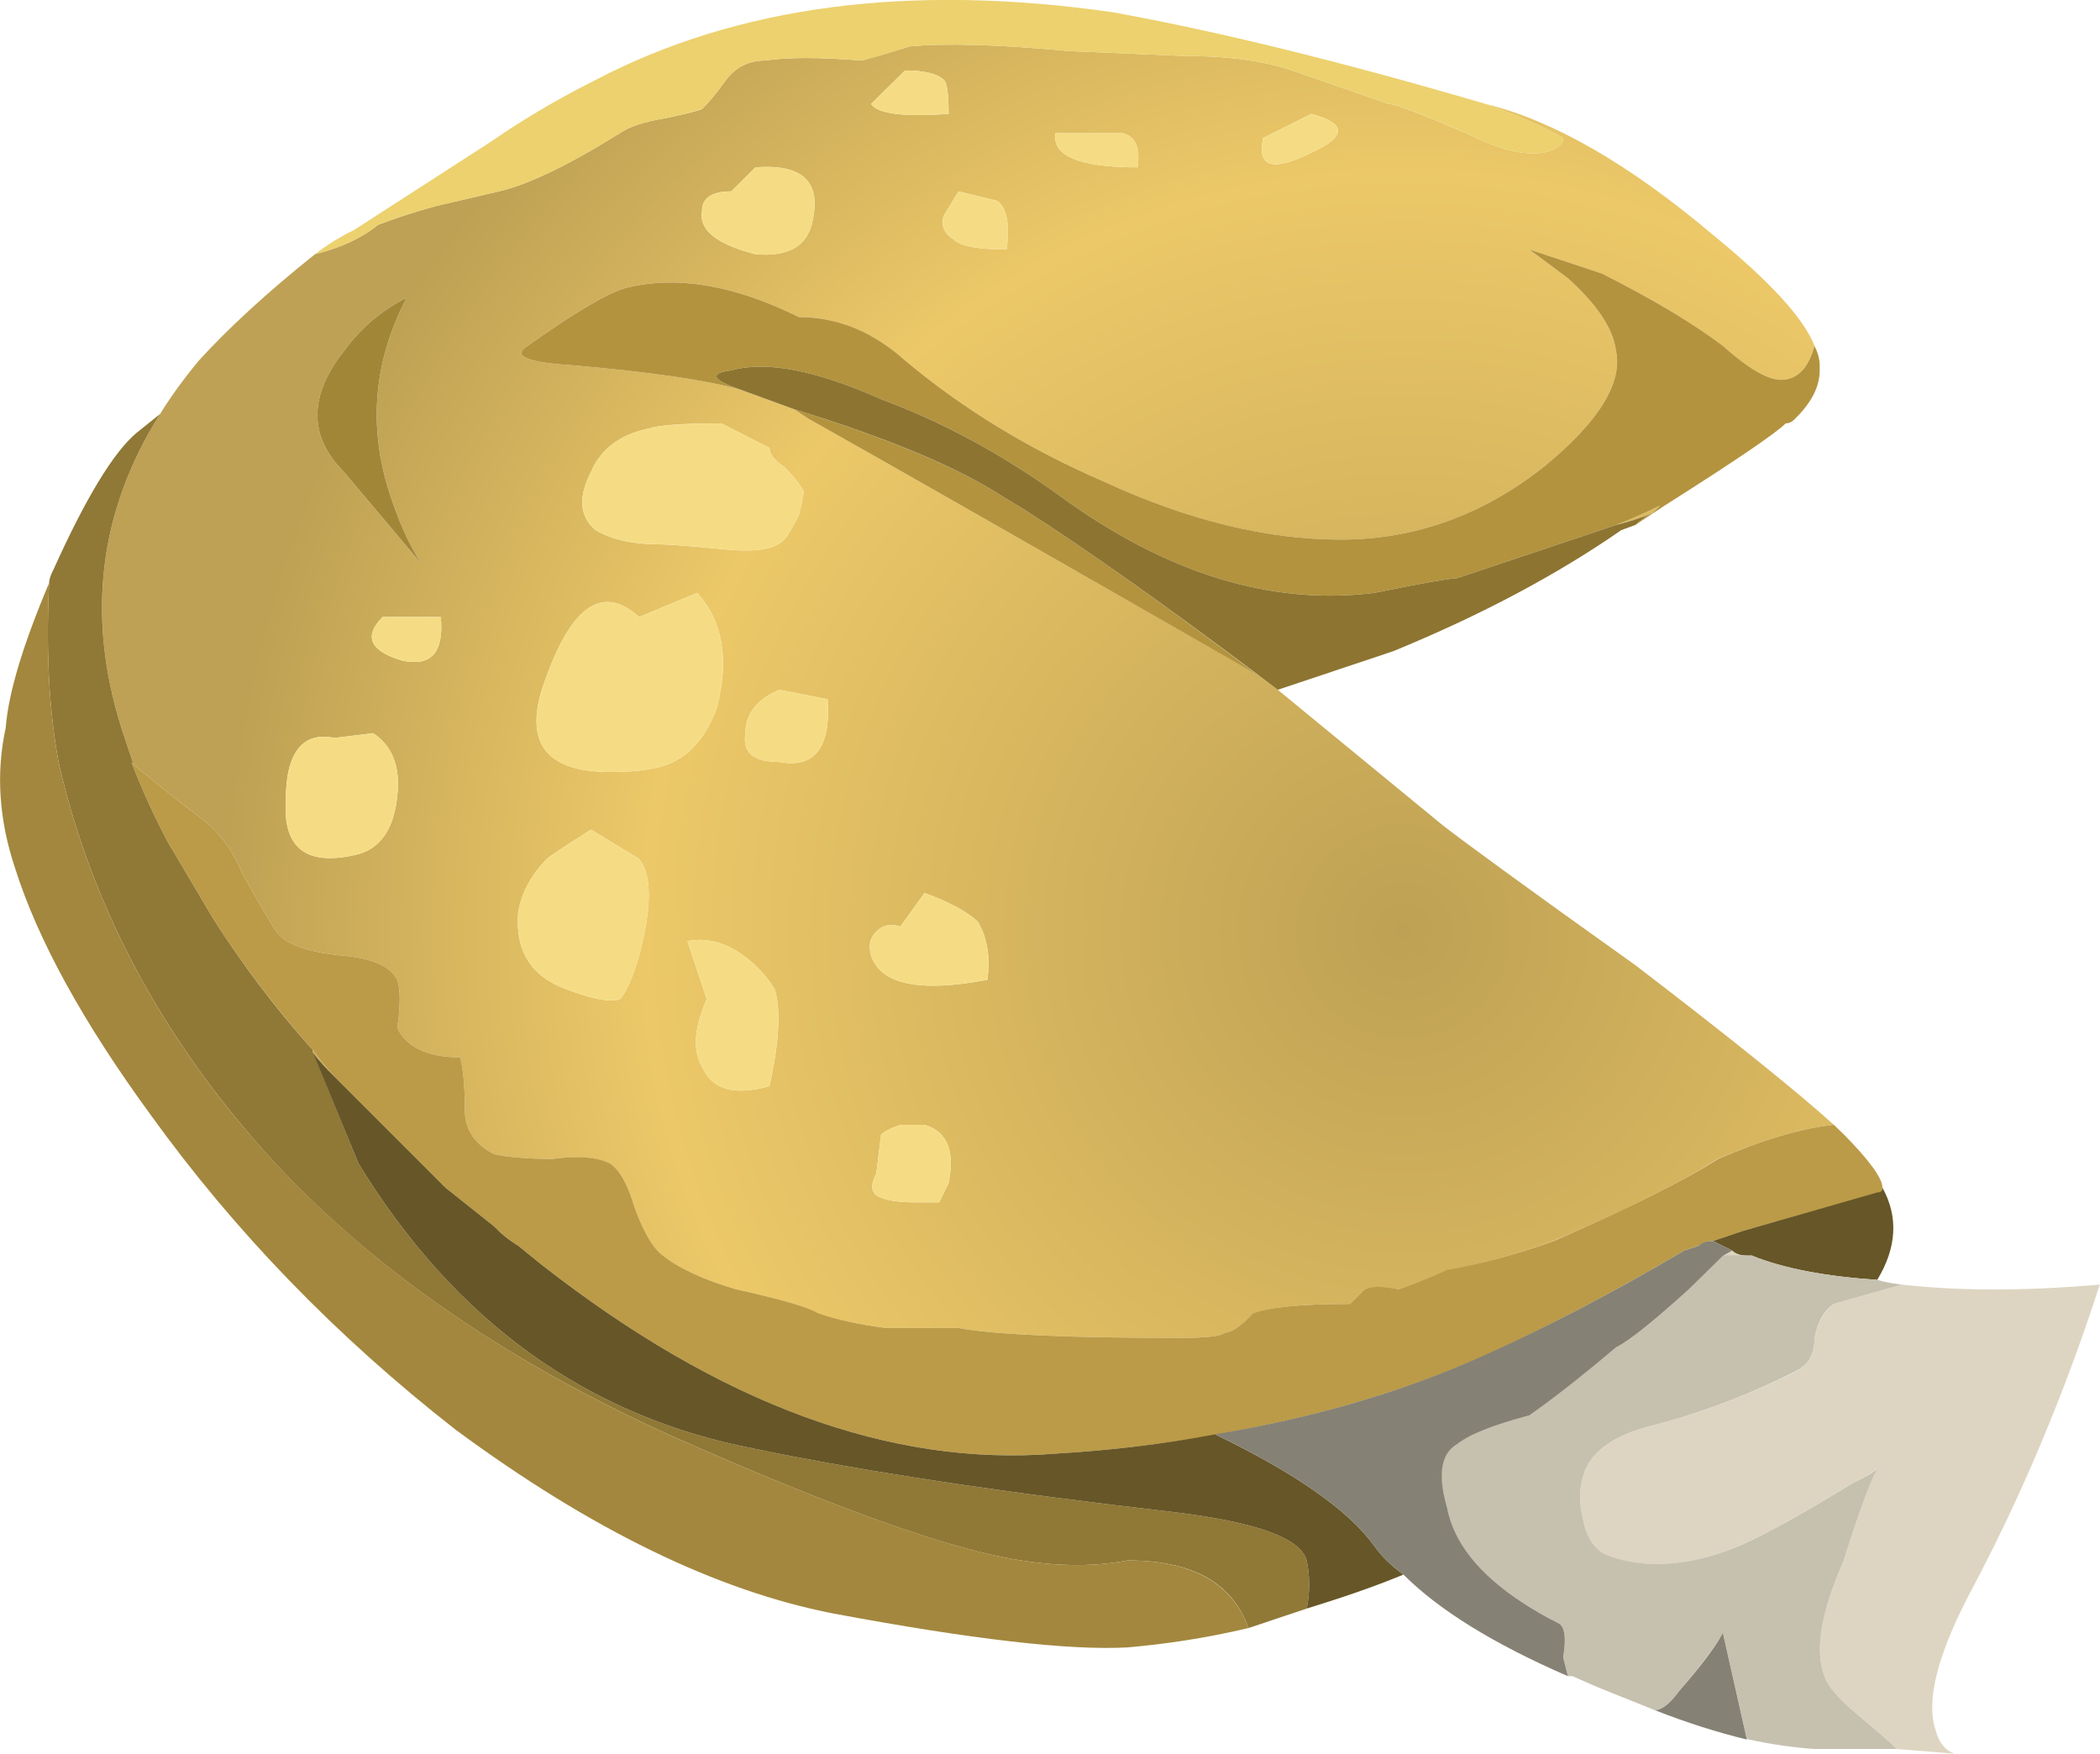
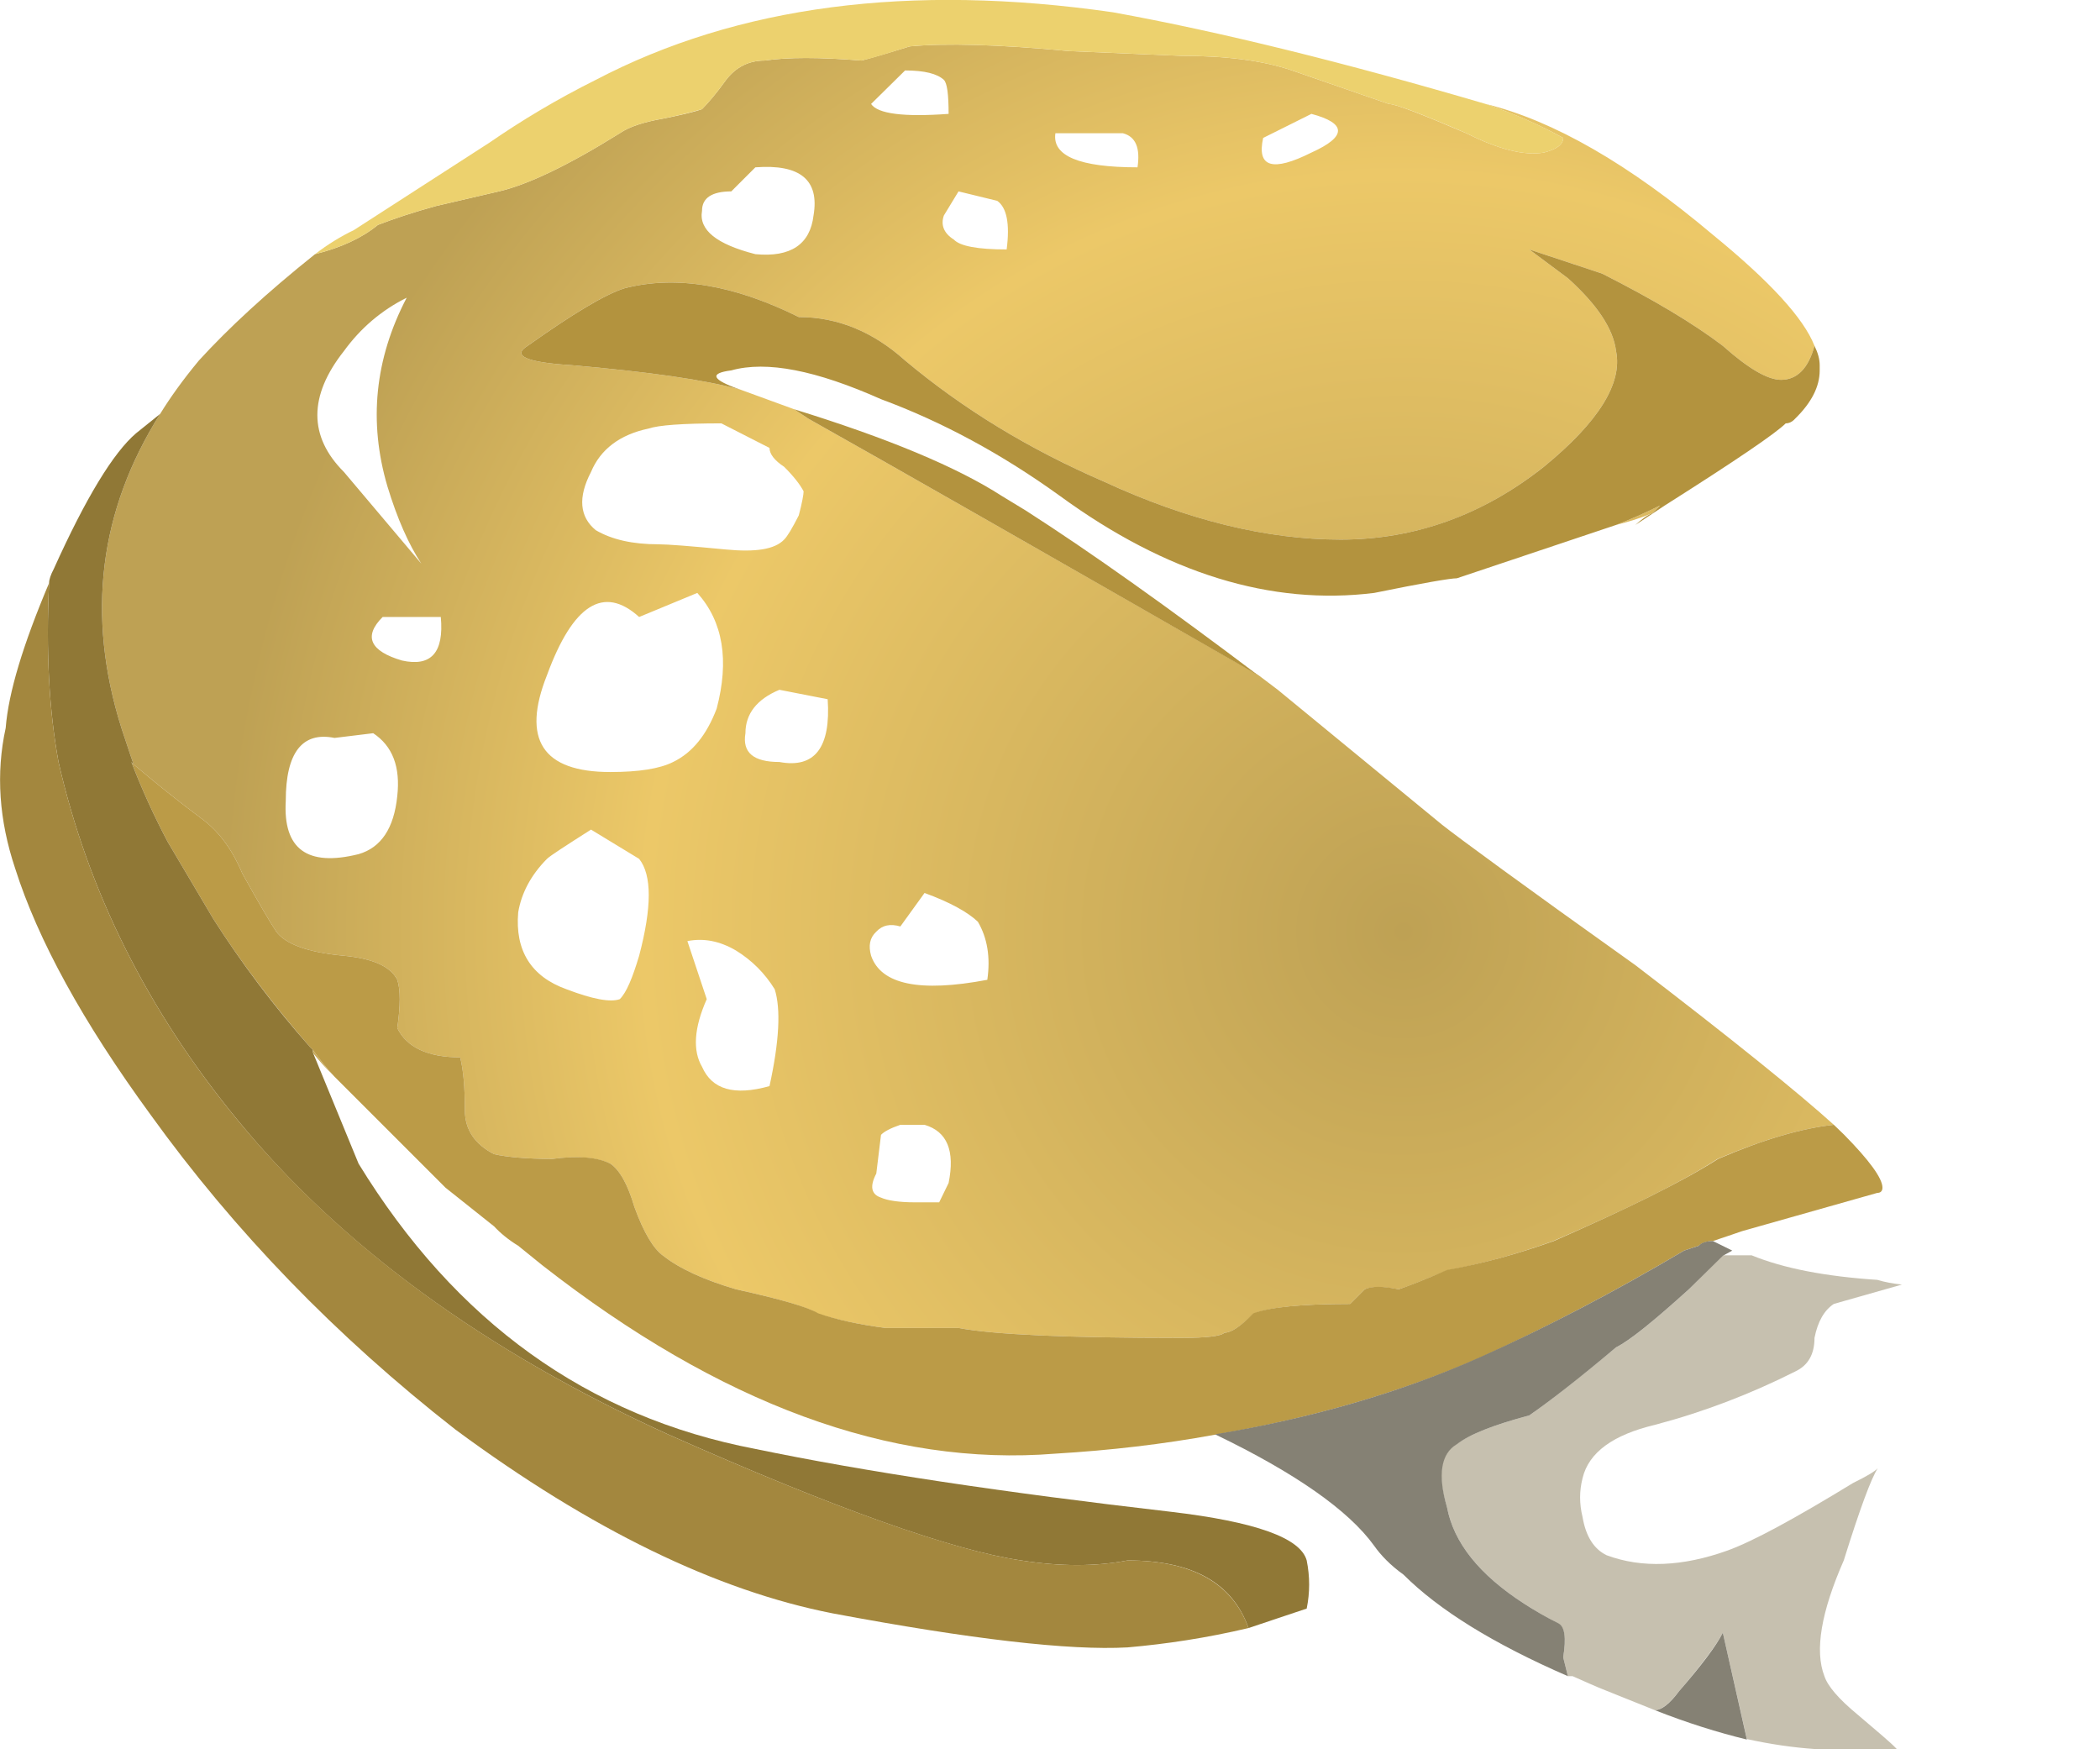
<svg xmlns="http://www.w3.org/2000/svg" xmlns:ns1="http://www.inkscape.org/namespaces/inkscape" id="svg2" xml:space="preserve" viewBox="0 0 21.706 18.127" version="1.1">
  <defs id="defs6">
    <radialGradient id="radialGradient26" gradientUnits="userSpaceOnUse" cy="9.7" cx="14.5" gradientTransform="matrix(.8 0 0 .799 .005 -.952)" r="12.212">
      <stop id="stop28" style="stop-color:#bea154" offset="0" />
      <stop id="stop30" style="stop-color:#ecc868" offset=".643" />
      <stop id="stop32" style="stop-color:#bea154" offset="1" />
    </radialGradient>
  </defs>
  <g id="g10" transform="matrix(1.25 0 0 -1.25 0 18.127)">
    <g id="g12">
-       <path id="path14" style="fill-rule:evenodd;fill:#ddd5c2" d="m15.684 0.04c-0.051 0.055-0.161 0.145-0.321 0.282-0.16 0.132-0.25 0.238-0.277 0.316-0.082 0.215-0.027 0.535 0.16 0.961 0.133 0.426 0.223 0.68 0.277 0.762-0.027-0.028-0.093-0.067-0.199-0.121-0.48-0.293-0.828-0.481-1.039-0.559-0.371-0.133-0.707-0.148-1-0.043-0.105 0.055-0.172 0.16-0.199 0.32-0.027 0.11-0.027 0.215 0 0.321 0.051 0.214 0.254 0.359 0.598 0.441 0.402 0.106 0.789 0.254 1.16 0.438 0.109 0.054 0.16 0.148 0.16 0.281 0.027 0.133 0.082 0.226 0.16 0.281l0.563 0.16c0.476-0.054 1.023-0.054 1.636 0-0.293-0.906-0.652-1.762-1.078-2.558-0.265-0.508-0.359-0.883-0.281-1.121 0.027-0.106 0.082-0.176 0.16-0.2l-0.48 0.039zm-1.36 4.121c0.028-0.027 0.067-0.039 0.121-0.043h-0.199l0.078 0.043z" ns1:connector-curvature="0" />
      <g id="g16">
        <g id="g18">
          <g id="g24">
            <path id="path34" style="fill-rule:evenodd;fill:url(#radialGradient26)" d="m6.125 11.279 0.441-0.161 0.118-0.078c0.668-0.375 1.906-1.082 3.722-2.121l0.16-0.121 1.36-1.117c0.133-0.105 0.664-0.496 1.597-1.16 0.801-0.613 1.348-1.055 1.641-1.32-0.266-0.028-0.586-0.122-0.961-0.282-0.289-0.187-0.746-0.414-1.359-0.679-0.293-0.106-0.586-0.188-0.879-0.243-0.188-0.078-0.32-0.132-0.399-0.156-0.136 0.024-0.226 0.024-0.281 0l-0.121-0.121c-0.398 0-0.668-0.027-0.801-0.082-0.105-0.105-0.183-0.156-0.238-0.156-0.027-0.028-0.148-0.043-0.359-0.043-0.934 0-1.547 0.027-1.84 0.082h-0.602c-0.211 0.027-0.398 0.066-0.558 0.117-0.082 0.055-0.309 0.121-0.68 0.203-0.266 0.078-0.469 0.172-0.602 0.277-0.078 0.055-0.16 0.188-0.238 0.403-0.055 0.187-0.121 0.305-0.199 0.359-0.109 0.051-0.27 0.067-0.481 0.039-0.214 0-0.375 0.016-0.48 0.039-0.16 0.082-0.242 0.203-0.242 0.364 0 0.183-0.012 0.332-0.039 0.437-0.266 0-0.442 0.082-0.52 0.242 0.027 0.184 0.027 0.321 0 0.399-0.055 0.109-0.199 0.176-0.441 0.199-0.293 0.027-0.481 0.094-0.559 0.199-0.055 0.082-0.148 0.242-0.281 0.481-0.078 0.187-0.184 0.336-0.32 0.441-0.204 0.152-0.395 0.305-0.579 0.461-0.035 0.098-0.066 0.199-0.101 0.301-0.293 0.933-0.184 1.797 0.32 2.597 0.082 0.133 0.188 0.282 0.321 0.442 0.242 0.265 0.558 0.558 0.96 0.879 0.215 0.054 0.387 0.133 0.52 0.242 0.133 0.051 0.293 0.105 0.48 0.156l0.52 0.121c0.238 0.055 0.574 0.215 1 0.481 0.078 0.054 0.199 0.093 0.359 0.121 0.133 0.027 0.243 0.051 0.321 0.078 0.054 0.055 0.121 0.133 0.199 0.242 0.082 0.106 0.187 0.16 0.32 0.16 0.188 0.028 0.453 0.028 0.801 0 0.105 0.028 0.238 0.067 0.398 0.117 0.297 0.028 0.735 0.016 1.321-0.039l0.922-0.039c0.371 0 0.679-0.039 0.918-0.121l0.8-0.277c0.055 0 0.266-0.082 0.641-0.242 0.266-0.133 0.48-0.188 0.641-0.16 0.105 0.027 0.16 0.066 0.16 0.121-0.188 0.105-0.403 0.199-0.641 0.281 0.559-0.137 1.184-0.496 1.879-1.082 0.469-0.383 0.75-0.688 0.84-0.918-0.051-0.188-0.145-0.281-0.277-0.281-0.11 0-0.27 0.093-0.481 0.281-0.242 0.184-0.574 0.383-1 0.598l-0.601 0.199 0.32-0.238c0.238-0.215 0.375-0.415 0.398-0.602 0.055-0.266-0.144-0.586-0.597-0.957-0.508-0.402-1.067-0.602-1.68-0.602-0.617 0-1.27 0.161-1.961 0.481-0.613 0.265-1.16 0.597-1.641 1-0.265 0.238-0.558 0.359-0.879 0.359-0.535 0.266-1.015 0.348-1.441 0.238-0.16-0.05-0.426-0.21-0.801-0.476-0.133-0.082-0.011-0.137 0.364-0.16 0.636-0.055 1.105-0.121 1.398-0.203zm7.238-1.118c0.133 0.051 0.254 0.106 0.364 0.161l-0.063-0.063c-0.102-0.043-0.203-0.074-0.301-0.098zm-2.519 3.079c0.293 0.132 0.293 0.242 0 0.32l-0.399-0.199c-0.054-0.243 0.078-0.282 0.399-0.121zm-2.598-0.399-0.32 0.078-0.121-0.199c-0.028-0.078 0-0.148 0.082-0.199 0.051-0.055 0.199-0.082 0.437-0.082 0.028 0.215 0 0.347-0.078 0.402zm1.039 0.559h-0.558c-0.028-0.188 0.199-0.282 0.679-0.282 0.024 0.161-0.015 0.254-0.121 0.282zm-1.801 0.519-0.281-0.277c0.055-0.082 0.27-0.109 0.641-0.082 0 0.16-0.012 0.254-0.039 0.281-0.055 0.051-0.16 0.078-0.321 0.078zm-1.238-0.801-0.199-0.199c-0.16 0-0.242-0.054-0.242-0.16-0.028-0.16 0.121-0.277 0.441-0.359 0.293-0.028 0.453 0.082 0.481 0.32 0.05 0.293-0.11 0.426-0.481 0.398zm-1.359-2.519c-0.11-0.211-0.094-0.371 0.039-0.481 0.133-0.078 0.304-0.117 0.519-0.117 0.078 0 0.266-0.015 0.559-0.043 0.242-0.023 0.402 0 0.48 0.082 0.028 0.028 0.067 0.094 0.121 0.2 0.028 0.105 0.04 0.175 0.04 0.199-0.028 0.054-0.079 0.121-0.161 0.203-0.078 0.051-0.121 0.105-0.121 0.156l-0.398 0.203c-0.32 0-0.52-0.015-0.602-0.043-0.238-0.05-0.398-0.172-0.476-0.359zm-2.301-4.777c0.055-0.079 0.113-0.149 0.18-0.223-0.067 0.066-0.129 0.133-0.18 0.199v0.024zm0.777 6.218c-0.211-0.105-0.383-0.254-0.519-0.441-0.293-0.371-0.293-0.707 0-1l0.64-0.758c-0.105 0.16-0.199 0.371-0.281 0.641-0.156 0.531-0.105 1.051 0.16 1.558zm-0.199-2.64c-0.16-0.16-0.105-0.282 0.16-0.36 0.242-0.054 0.348 0.067 0.321 0.36h-0.481zm-0.078-0.961-0.32-0.039c-0.266 0.054-0.403-0.121-0.403-0.52-0.023-0.398 0.176-0.547 0.602-0.441 0.187 0.054 0.293 0.215 0.32 0.48 0.027 0.242-0.039 0.414-0.199 0.52zm3.078 0c-0.027-0.16 0.066-0.238 0.281-0.238 0.293-0.055 0.426 0.121 0.399 0.519l-0.399 0.078c-0.187-0.078-0.281-0.199-0.281-0.359zm-1.277-0.797c-0.215-0.137-0.336-0.215-0.364-0.242-0.132-0.133-0.211-0.282-0.238-0.442-0.027-0.316 0.106-0.531 0.399-0.636 0.214-0.082 0.363-0.11 0.441-0.082 0.055 0.054 0.105 0.175 0.16 0.359 0.106 0.402 0.106 0.668 0 0.801l-0.398 0.242zm0.879 1.957-0.481-0.199c-0.293 0.265-0.547 0.105-0.762-0.481-0.211-0.531-0.039-0.801 0.524-0.801 0.238 0 0.41 0.028 0.519 0.083 0.161 0.078 0.278 0.226 0.36 0.441 0.105 0.398 0.054 0.719-0.16 0.957zm0.078-3.359c-0.106-0.239-0.117-0.426-0.039-0.559 0.082-0.188 0.265-0.242 0.558-0.16 0.082 0.375 0.094 0.64 0.043 0.801-0.082 0.132-0.187 0.238-0.32 0.32-0.133 0.078-0.266 0.105-0.402 0.078l0.16-0.48zm1.601 0.601c-0.082 0.024-0.148 0.012-0.199-0.043-0.055-0.051-0.066-0.117-0.043-0.199 0.082-0.238 0.402-0.305 0.961-0.199 0.027 0.187 0 0.347-0.078 0.48-0.082 0.078-0.227 0.16-0.441 0.238l-0.2-0.277zm0-1.64c-0.082-0.028-0.133-0.055-0.16-0.083l-0.039-0.32c-0.055-0.105-0.043-0.172 0.039-0.199 0.051-0.023 0.145-0.039 0.281-0.039h0.2l0.078 0.16c0.054 0.266-0.012 0.426-0.199 0.481h-0.2z" ns1:connector-curvature="0" />
          </g>
        </g>
      </g>
      <path id="path36" style="fill-rule:evenodd;fill:#ecd16e" d="m2.605 12.4c0.106 0.082 0.215 0.148 0.321 0.199l1.121 0.723c0.265 0.183 0.558 0.359 0.879 0.519 1.172 0.613 2.597 0.801 4.277 0.559 0.883-0.16 1.91-0.414 3.082-0.758 0.242-0.082 0.453-0.176 0.641-0.281 0-0.055-0.055-0.094-0.16-0.121-0.161-0.028-0.375 0.027-0.641 0.16-0.371 0.16-0.586 0.242-0.641 0.242l-0.8 0.277c-0.239 0.082-0.547 0.121-0.918 0.121l-0.922 0.039c-0.586 0.055-1.024 0.067-1.321 0.039-0.16-0.05-0.293-0.093-0.398-0.117-0.348 0.028-0.613 0.028-0.801 0-0.133 0-0.238-0.054-0.32-0.16-0.078-0.109-0.145-0.187-0.199-0.242-0.078-0.023-0.188-0.051-0.321-0.078-0.16-0.028-0.281-0.067-0.359-0.121-0.426-0.266-0.762-0.426-1-0.481l-0.52-0.121c-0.187-0.051-0.347-0.105-0.48-0.156-0.133-0.109-0.305-0.188-0.52-0.242z" ns1:connector-curvature="0" />
      <path id="path38" style="fill-rule:evenodd;fill:#b3933e" d="m13.664 10.259 0.063 0.063c-0.11-0.055-0.231-0.11-0.364-0.161l-1.316-0.441c-0.055 0-0.281-0.039-0.684-0.121-0.851-0.106-1.718 0.16-2.597 0.801-0.481 0.347-0.973 0.613-1.481 0.801-0.535 0.238-0.945 0.32-1.238 0.238-0.188-0.024-0.16-0.078 0.078-0.16-0.293 0.082-0.762 0.148-1.398 0.203-0.375 0.023-0.497 0.078-0.364 0.16 0.375 0.266 0.641 0.426 0.801 0.476 0.426 0.11 0.906 0.028 1.441-0.238 0.321 0 0.614-0.121 0.879-0.359 0.481-0.403 1.028-0.735 1.641-1 0.691-0.32 1.348-0.481 1.961-0.481 0.609 0 1.172 0.2 1.68 0.602 0.453 0.371 0.652 0.691 0.597 0.957-0.023 0.187-0.16 0.387-0.398 0.602l-0.32 0.238 0.601-0.199c0.426-0.215 0.758-0.414 1-0.598 0.211-0.188 0.371-0.281 0.481-0.281 0.132 0 0.226 0.093 0.277 0.281 0.027-0.055 0.043-0.109 0.043-0.16v-0.043c0-0.133-0.067-0.266-0.203-0.399-0.024-0.027-0.051-0.039-0.078-0.039-0.082-0.082-0.414-0.308-1-0.679l-0.243-0.161c0.047 0.043 0.094 0.079 0.141 0.098zm-7.098 0.859c0.77-0.238 1.344-0.476 1.719-0.718l0.199-0.121c0.536-0.344 1.172-0.797 1.918-1.36-1.812 1.039-3.05 1.746-3.718 2.121l-0.118 0.078z" ns1:connector-curvature="0" />
-       <path id="path40" style="fill-rule:evenodd;fill:#8d7431" d="m10.406 8.919c-0.75 0.563-1.386 1.016-1.922 1.36l-0.199 0.121c-0.375 0.242-0.945 0.48-1.719 0.718l-0.441 0.161c-0.238 0.082-0.266 0.136-0.078 0.16 0.293 0.082 0.703 0 1.238-0.238 0.508-0.188 1-0.454 1.481-0.801 0.879-0.641 1.746-0.907 2.597-0.801 0.403 0.082 0.629 0.121 0.684 0.121l1.316 0.441c0.098 0.024 0.199 0.055 0.301 0.098-0.047-0.019-0.094-0.055-0.141-0.098l-0.117-0.043c-0.535-0.371-1.16-0.703-1.883-1l-0.957-0.32-0.16 0.121z" ns1:connector-curvature="0" />
-       <path id="path42" style="fill-rule:evenodd;fill:#f5dc84" d="m9.285 13.4c0.106-0.028 0.149-0.121 0.121-0.282-0.48 0-0.707 0.094-0.679 0.282h0.558zm-1.039-0.559c0.078-0.055 0.106-0.187 0.078-0.402-0.238 0-0.386 0.027-0.437 0.082-0.082 0.055-0.11 0.121-0.082 0.199l0.121 0.199 0.32-0.078zm2.598 0.399c-0.317-0.161-0.453-0.122-0.399 0.121l0.399 0.199c0.293-0.078 0.293-0.188 0-0.32zm-5.957-2.641c0.078 0.187 0.238 0.309 0.476 0.359 0.082 0.028 0.282 0.043 0.602 0.043l0.398-0.203c0-0.051 0.043-0.105 0.121-0.156 0.082-0.082 0.133-0.149 0.161-0.203 0-0.024-0.012-0.094-0.04-0.199-0.054-0.106-0.093-0.172-0.121-0.2-0.078-0.082-0.238-0.105-0.48-0.082-0.293 0.028-0.481 0.043-0.559 0.043-0.215 0-0.386 0.039-0.519 0.117-0.133 0.11-0.149 0.27-0.039 0.481zm1.359 2.519c0.371 0.028 0.531-0.105 0.481-0.398-0.028-0.238-0.188-0.348-0.481-0.32-0.32 0.082-0.469 0.199-0.441 0.359 0 0.106 0.082 0.16 0.242 0.16l0.199 0.199zm1.238 0.801c0.161 0 0.266-0.027 0.321-0.078 0.027-0.027 0.039-0.121 0.039-0.281-0.371-0.027-0.586 0-0.641 0.082l0.281 0.277zm-4.398-5.48c0.16-0.106 0.226-0.278 0.199-0.52-0.027-0.265-0.133-0.426-0.32-0.48-0.426-0.106-0.625 0.043-0.602 0.441 0 0.399 0.137 0.574 0.403 0.52l0.32 0.039zm0.078 0.961h0.481c0.027-0.293-0.079-0.414-0.321-0.36-0.265 0.078-0.32 0.2-0.16 0.36zm4.281-4.199h0.2c0.187-0.055 0.253-0.215 0.199-0.481l-0.078-0.16h-0.2c-0.136 0-0.23 0.016-0.281 0.039-0.082 0.027-0.094 0.094-0.039 0.199l0.039 0.32c0.027 0.028 0.078 0.055 0.16 0.083zm0 1.64 0.2 0.277c0.214-0.078 0.359-0.16 0.441-0.238 0.078-0.133 0.105-0.293 0.078-0.48-0.559-0.106-0.879-0.039-0.961 0.199-0.023 0.082-0.012 0.148 0.043 0.199 0.051 0.055 0.117 0.067 0.199 0.043zm-1.601-0.601-0.16 0.48c0.136 0.027 0.269 0 0.402-0.078 0.133-0.082 0.238-0.188 0.32-0.32 0.051-0.161 0.039-0.43-0.043-0.801-0.293-0.082-0.476-0.028-0.558 0.16-0.078 0.133-0.067 0.32 0.039 0.559zm-0.078 3.359c0.214-0.238 0.265-0.559 0.16-0.957-0.082-0.215-0.199-0.363-0.36-0.441-0.109-0.055-0.281-0.083-0.519-0.083-0.563 0-0.735 0.27-0.524 0.801 0.215 0.586 0.469 0.746 0.762 0.481l0.481 0.199zm-0.879-1.957 0.398-0.242c0.106-0.133 0.106-0.399 0-0.801-0.055-0.184-0.105-0.305-0.16-0.359-0.078-0.028-0.227 0-0.441 0.082-0.293 0.105-0.426 0.32-0.399 0.64 0.027 0.16 0.106 0.305 0.238 0.438 0.028 0.027 0.149 0.105 0.364 0.242zm1.277 0.797c0 0.16 0.094 0.281 0.281 0.359l0.399-0.078c0.027-0.398-0.106-0.574-0.399-0.519-0.215 0-0.308 0.078-0.281 0.238z" ns1:connector-curvature="0" />
      <path id="path44" style="fill-rule:evenodd;fill:#bb9b47" d="m15.566 4.681c0-0.027-0.015-0.043-0.043-0.043l-1.117-0.316c-0.082-0.028-0.16-0.055-0.242-0.082-0.051 0-0.094-0.016-0.117-0.039l-0.121-0.04c-0.586-0.347-1.149-0.64-1.68-0.882-0.668-0.293-1.402-0.504-2.203-0.641-0.426-0.078-0.863-0.129-1.316-0.156-1.364-0.11-2.774 0.41-4.243 1.558l-0.199 0.161c-0.082 0.05-0.148 0.105-0.199 0.16-0.133 0.105-0.266 0.211-0.402 0.32l-0.918 0.918c-0.067 0.074-0.125 0.144-0.18 0.223l-0.02 0.019c-0.304 0.348-0.57 0.699-0.8 1.059l-0.379 0.64c-0.114 0.215-0.215 0.438-0.301 0.661l0.019-0.02c0.184-0.156 0.375-0.309 0.579-0.461 0.136-0.105 0.242-0.254 0.32-0.441 0.133-0.239 0.226-0.399 0.281-0.481 0.078-0.105 0.266-0.172 0.559-0.199 0.242-0.023 0.386-0.09 0.441-0.199 0.027-0.078 0.027-0.215 0-0.399 0.078-0.16 0.254-0.242 0.52-0.242 0.027-0.105 0.039-0.25 0.039-0.437 0-0.161 0.082-0.282 0.242-0.364 0.105-0.023 0.266-0.039 0.48-0.039 0.211 0.028 0.372 0.016 0.481-0.039 0.078-0.054 0.144-0.172 0.199-0.359 0.078-0.215 0.16-0.348 0.238-0.403 0.133-0.105 0.336-0.199 0.602-0.277 0.371-0.082 0.598-0.148 0.68-0.199 0.16-0.055 0.347-0.094 0.558-0.121h0.602c0.293-0.055 0.906-0.082 1.84-0.082 0.214 0 0.332 0.015 0.359 0.043 0.055 0 0.133 0.051 0.238 0.16 0.133 0.051 0.403 0.078 0.801 0.078l0.121 0.121c0.055 0.027 0.149 0.027 0.281 0 0.079 0.027 0.215 0.078 0.399 0.16 0.293 0.051 0.586 0.133 0.883 0.239 0.613 0.269 1.066 0.492 1.359 0.679 0.371 0.16 0.691 0.254 0.957 0.282l0.082-0.079c0.211-0.214 0.32-0.363 0.32-0.441z" ns1:connector-curvature="0" />
      <path id="path46" style="fill-rule:evenodd;fill:#907836" d="m1.105 8.181-0.019 0.02c0.086-0.223 0.187-0.446 0.301-0.661l0.379-0.64c0.23-0.36 0.496-0.715 0.8-1.059l0.02-0.019v-0.02l0.379-0.922c0.801-1.308 1.894-2.094 3.281-2.359 0.906-0.188 2.051-0.36 3.438-0.52 0.695-0.082 1.07-0.215 1.121-0.402 0.027-0.133 0.027-0.266 0-0.398-0.16-0.055-0.321-0.106-0.481-0.161-0.133 0.375-0.465 0.559-1 0.559-0.265-0.051-0.558-0.051-0.879 0-0.562 0.082-1.535 0.426-2.922 1.043-1.519 0.691-2.707 1.559-3.558 2.598-0.746 0.906-1.238 1.894-1.481 2.961-0.078 0.425-0.105 0.917-0.078 1.48 0 0.027 0.012 0.066 0.039 0.117 0.266 0.59 0.493 0.961 0.68 1.121l0.199 0.16c-0.504-0.8-0.613-1.664-0.32-2.597 0.035-0.102 0.066-0.203 0.101-0.301z" ns1:connector-curvature="0" />
-       <path id="path48" style="fill-rule:evenodd;fill:#a28638" d="m3.363 12.04c-0.265-0.507-0.316-1.027-0.16-1.558 0.082-0.27 0.176-0.481 0.281-0.641l-0.64 0.758c-0.293 0.293-0.293 0.629 0 1 0.136 0.187 0.308 0.336 0.519 0.441z" ns1:connector-curvature="0" />
-       <path id="path50" style="fill-rule:evenodd;fill:#675627" d="m10.047 2.642c0.664-0.32 1.105-0.629 1.316-0.922 0.055-0.078 0.133-0.16 0.242-0.238-0.265-0.11-0.535-0.199-0.8-0.281 0.027 0.132 0.027 0.265 0 0.398-0.051 0.187-0.426 0.32-1.121 0.402-1.387 0.16-2.532 0.332-3.438 0.52-1.387 0.265-2.48 1.051-3.281 2.359l-0.379 0.918c0.051-0.066 0.113-0.133 0.18-0.199l0.918-0.918c0.136-0.109 0.269-0.215 0.402-0.32 0.051-0.055 0.117-0.11 0.199-0.16l0.199-0.161c1.469-1.148 2.879-1.668 4.243-1.558 0.453 0.027 0.89 0.078 1.32 0.16zm5.519 2.039c0.133-0.242 0.118-0.496-0.043-0.762-0.425 0.028-0.773 0.094-1.039 0.199h-0.039c-0.054 0.004-0.093 0.016-0.121 0.043l-0.16 0.079c0.082 0.027 0.16 0.054 0.242 0.082l1.117 0.32c0.028 0 0.043 0.012 0.043 0.039z" ns1:connector-curvature="0" />
      <path id="path52" style="fill-rule:evenodd;fill:#a3873e" d="m10.324 1.04c-0.347-0.082-0.679-0.132-1-0.16-0.48-0.027-1.293 0.067-2.437 0.281-0.961 0.188-2 0.692-3.121 1.52-0.989 0.773-1.828 1.641-2.52 2.602-0.562 0.769-0.934 1.449-1.121 2.039-0.133 0.398-0.16 0.785-0.078 1.16 0.023 0.293 0.144 0.691 0.359 1.199-0.027-0.563 0-1.055 0.078-1.48 0.243-1.067 0.735-2.055 1.481-2.961 0.855-1.039 2.039-1.907 3.558-2.598 1.387-0.617 2.364-0.961 2.922-1.043 0.321-0.051 0.614-0.051 0.879 0 0.535 0 0.867-0.188 1-0.559z" ns1:connector-curvature="0" />
      <path id="path54" style="fill-rule:evenodd;fill:#c6c0af" d="m15.684 0.04h-0.68c-0.176 0.012-0.363 0.039-0.559 0.082l-0.199 0.879c-0.055-0.105-0.176-0.265-0.359-0.48-0.082-0.106-0.149-0.16-0.203-0.16l-0.399 0.16c-0.09 0.035-0.183 0.078-0.281 0.121h-0.039l-0.039 0.156c0.027 0.16 0.012 0.254-0.043 0.281-0.106 0.055-0.199 0.11-0.278 0.161-0.375 0.242-0.585 0.507-0.64 0.8-0.082 0.266-0.055 0.442 0.078 0.52 0.109 0.082 0.309 0.16 0.602 0.238 0.16 0.11 0.398 0.297 0.718 0.563 0.106 0.05 0.309 0.215 0.602 0.48l0.281 0.281h0.238c0.266-0.109 0.614-0.175 1.039-0.203 0.063-0.019 0.129-0.031 0.204-0.039l-0.563-0.16c-0.078-0.051-0.133-0.144-0.16-0.281 0-0.133-0.051-0.227-0.16-0.278-0.371-0.187-0.758-0.335-1.16-0.441-0.344-0.082-0.547-0.227-0.598-0.441-0.027-0.106-0.027-0.211 0-0.321 0.027-0.16 0.094-0.265 0.199-0.316 0.293-0.109 0.629-0.094 1 0.039 0.215 0.078 0.559 0.266 1.039 0.559 0.11 0.054 0.176 0.093 0.203 0.121-0.054-0.082-0.148-0.336-0.281-0.762-0.187-0.426-0.242-0.746-0.16-0.957 0.027-0.082 0.117-0.188 0.277-0.32 0.16-0.137 0.27-0.227 0.321-0.282z" ns1:connector-curvature="0" />
      <path id="path56" style="fill-rule:evenodd;fill:#858174" d="m12.965 0.642c-0.613 0.266-1.067 0.547-1.36 0.84-0.109 0.078-0.187 0.16-0.242 0.238-0.211 0.293-0.652 0.602-1.316 0.922 0.797 0.133 1.531 0.344 2.199 0.641 0.531 0.238 1.094 0.531 1.68 0.878l0.121 0.04c0.023 0.027 0.066 0.039 0.117 0.039l0.16-0.079-0.078-0.043-0.281-0.277c-0.293-0.265-0.492-0.426-0.602-0.48-0.316-0.266-0.558-0.453-0.718-0.563-0.293-0.078-0.493-0.156-0.598-0.238-0.133-0.078-0.16-0.254-0.082-0.52 0.055-0.293 0.265-0.558 0.64-0.8 0.079-0.051 0.172-0.106 0.282-0.161 0.051-0.027 0.066-0.117 0.039-0.281l0.039-0.156zm1.48-0.524c-0.242 0.059-0.492 0.137-0.761 0.243 0.054 0 0.121 0.05 0.203 0.16 0.183 0.211 0.304 0.371 0.359 0.48l0.199-0.883z" ns1:connector-curvature="0" />
    </g>
  </g>
</svg>